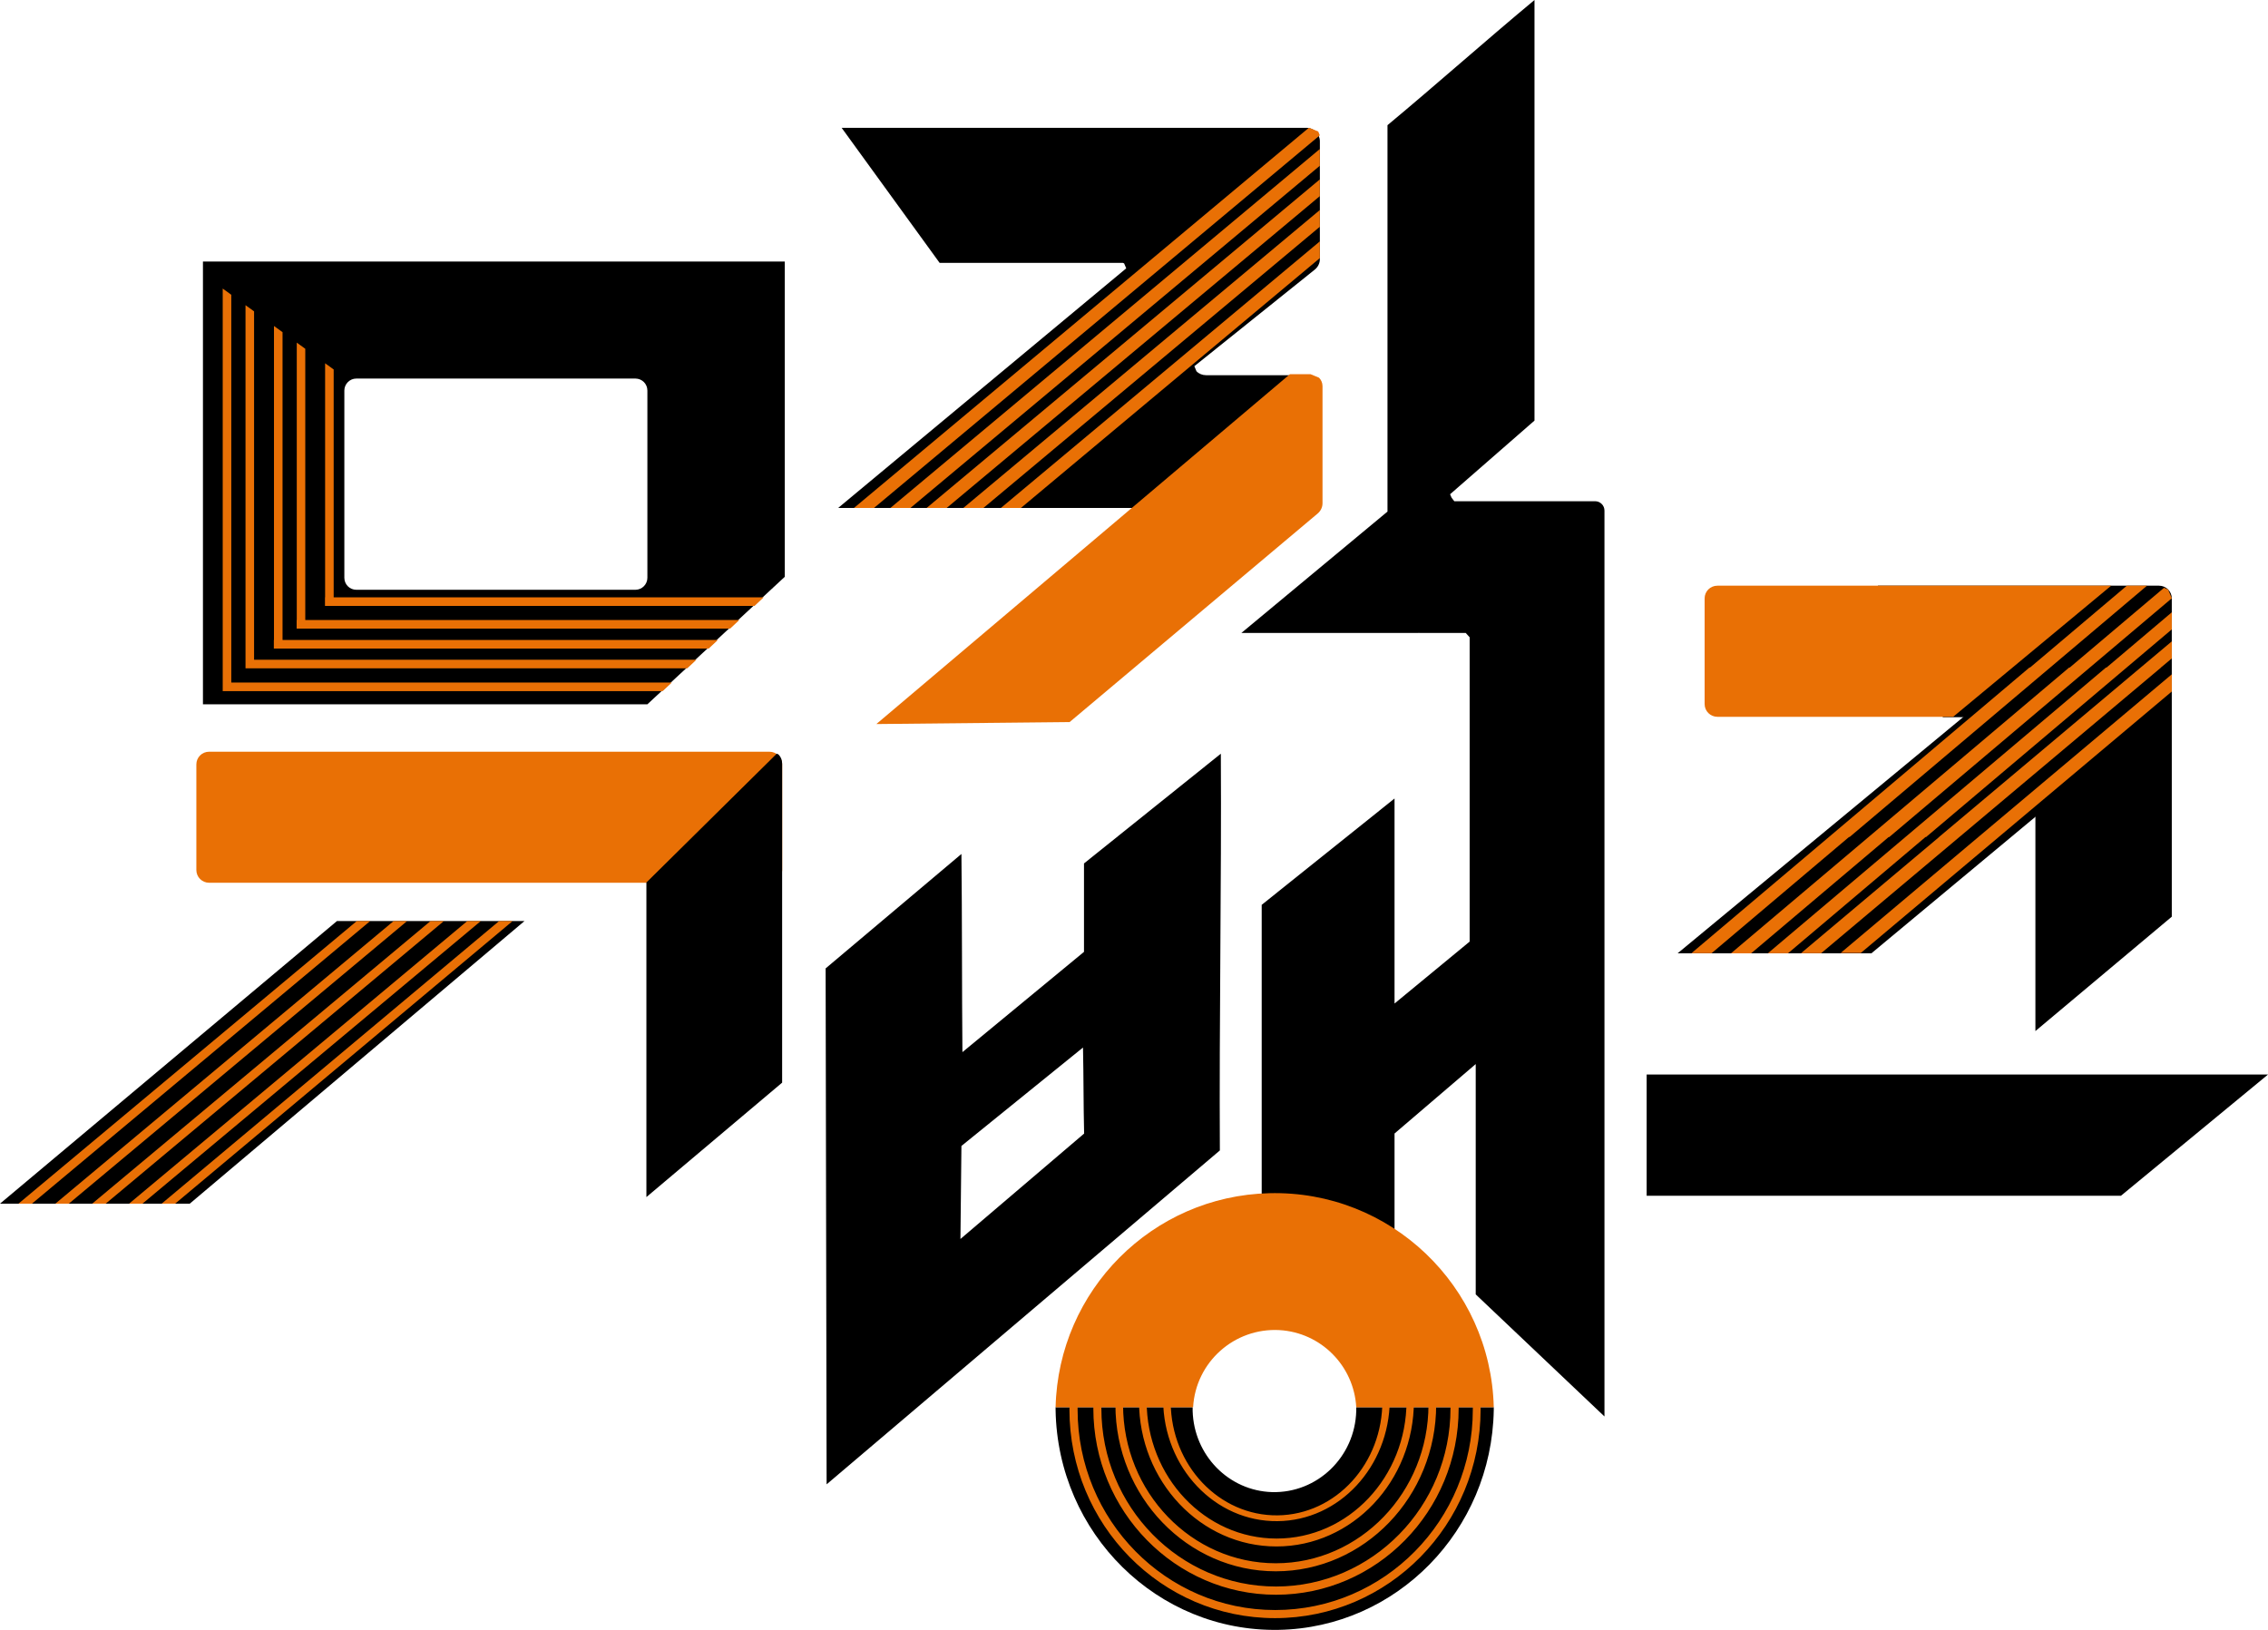
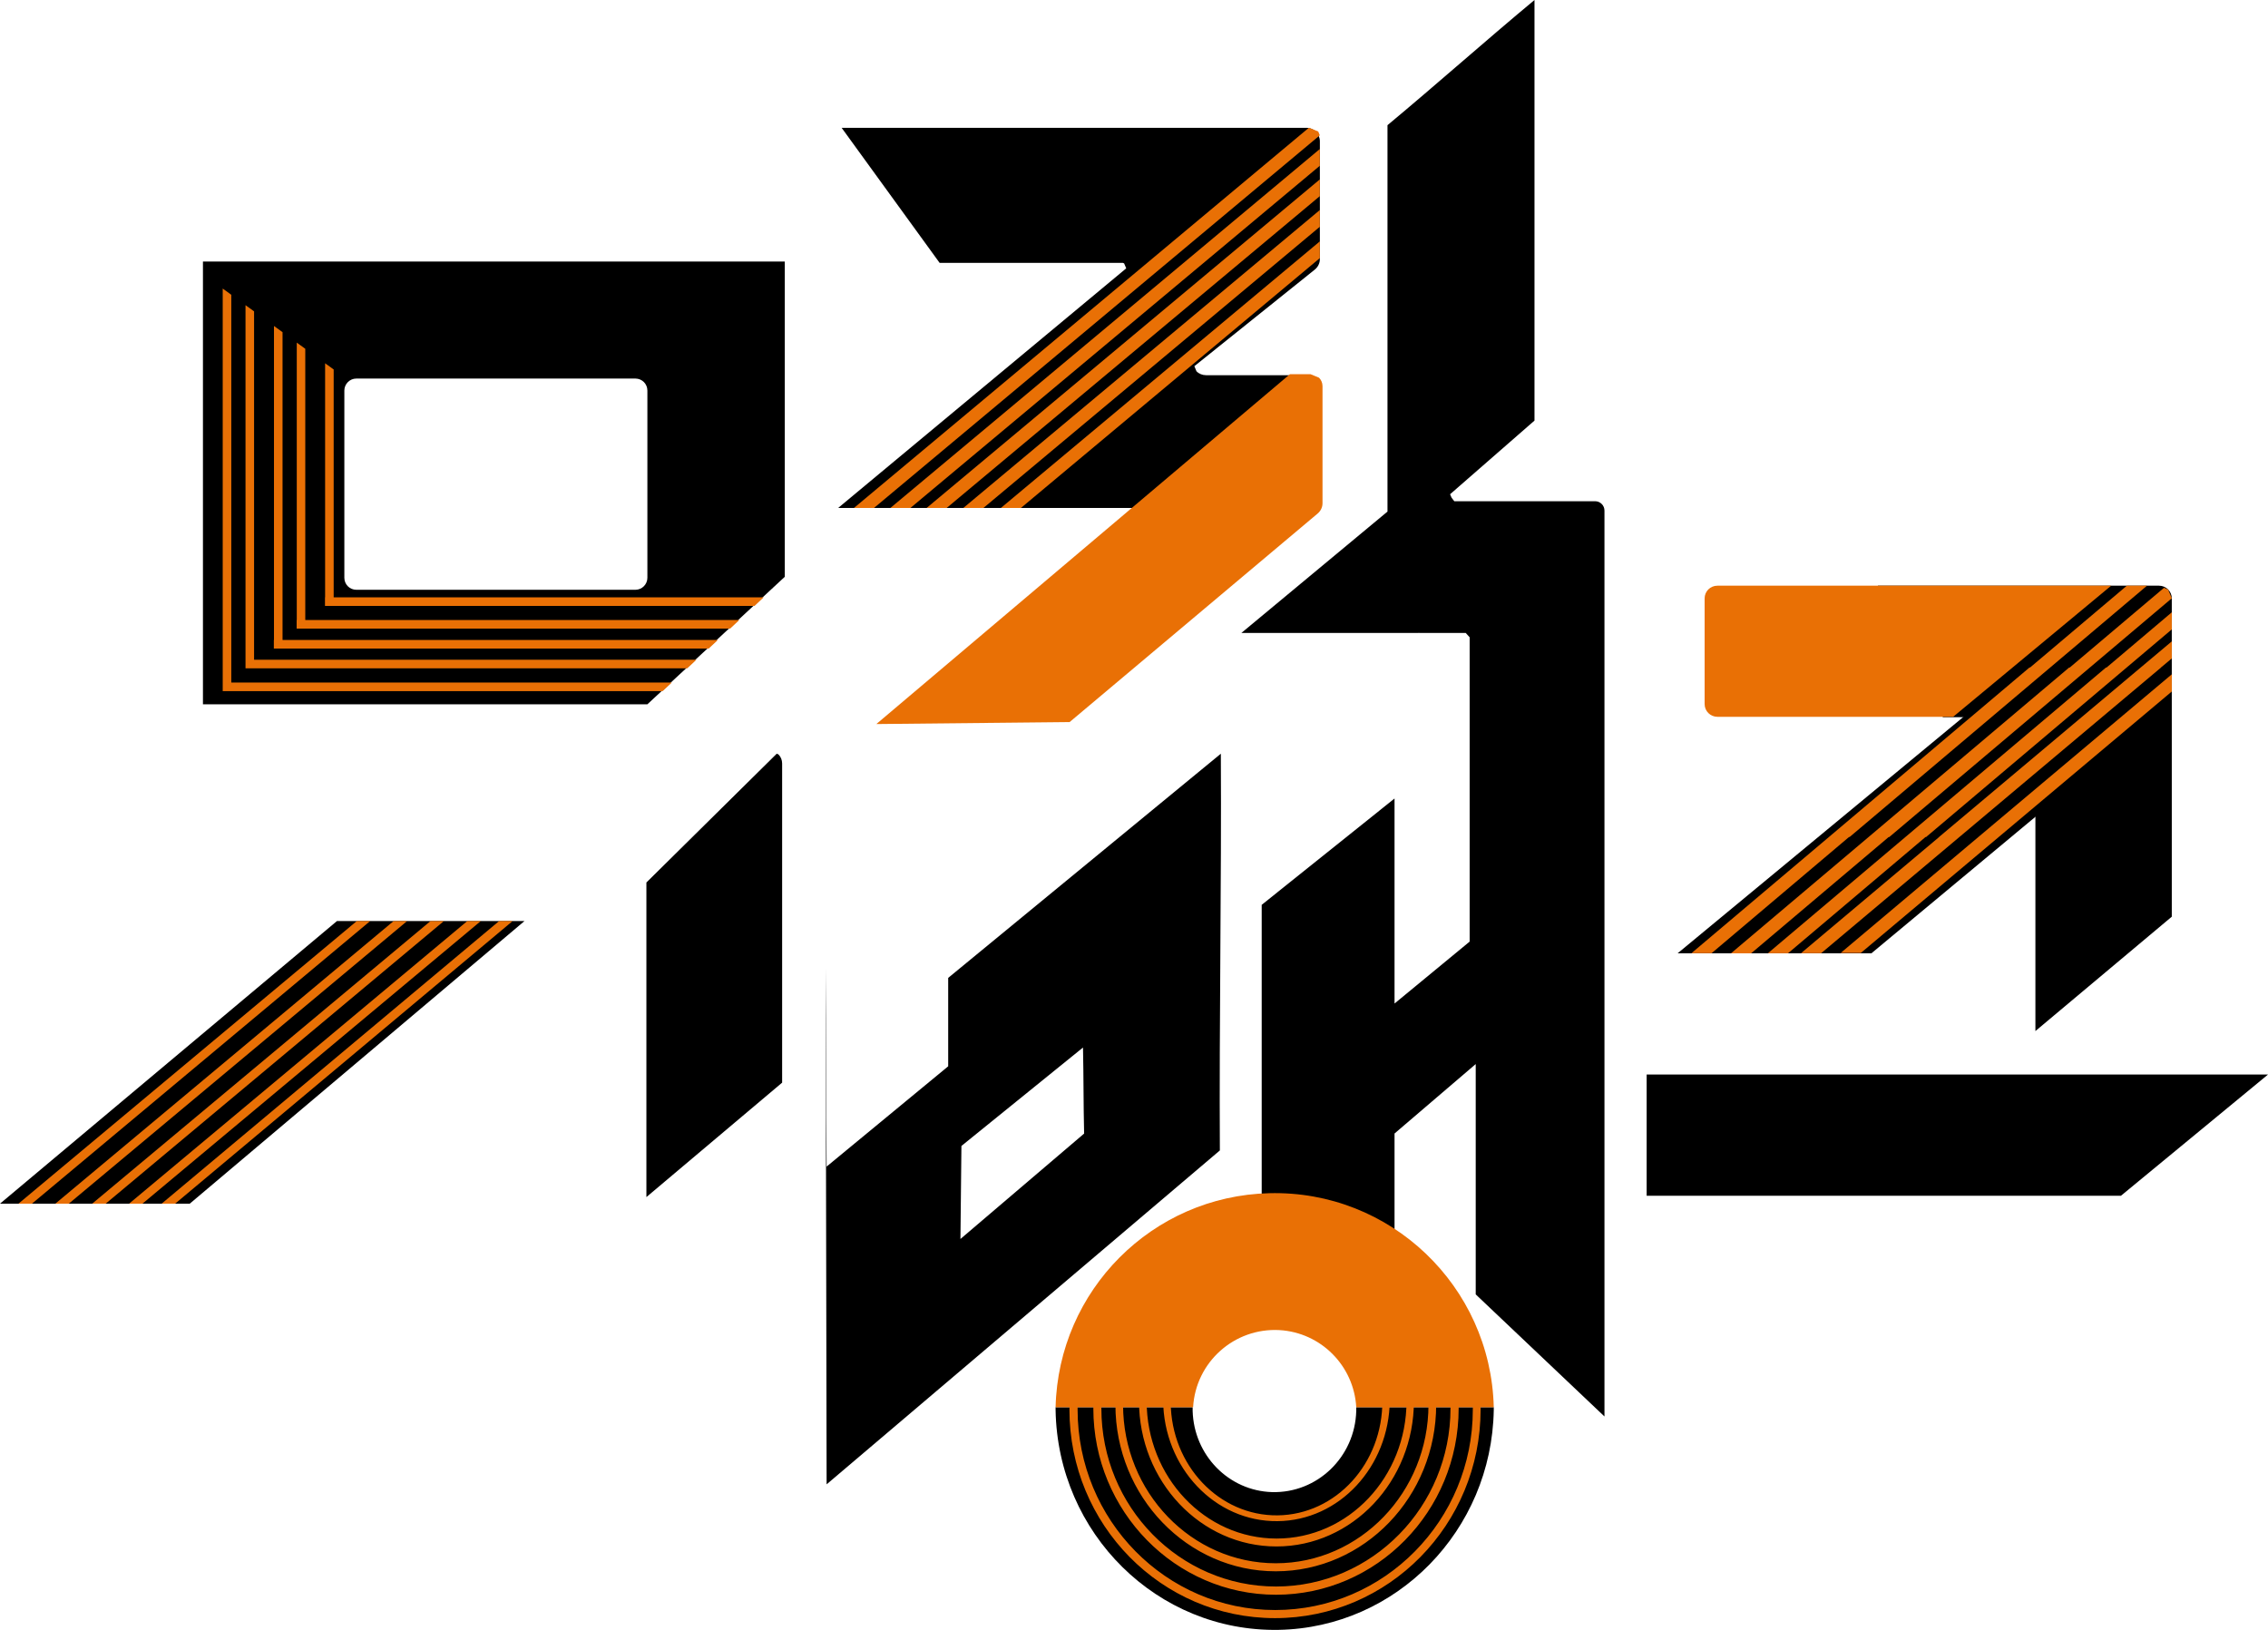
<svg xmlns="http://www.w3.org/2000/svg" version="1.1" id="katman_1" x="0px" y="0px" viewBox="0 0 3442 2474" style="enable-background:new 0 0 3442 2474;" xml:space="preserve">
  <style type="text/css">
	.st0{fill-rule:evenodd;clip-rule:evenodd;}
	.st1{fill-rule:evenodd;clip-rule:evenodd;fill:#E97005;}
</style>
  <path class="st0" d="M540.8,574.6c-10.1,0-18.2,8.3-18.2,18.2V877c0,10.1,8.1,18.2,18.2,18.2h423.5c10.1,0,18.2-8.3,18.2-18.2V592.8  c0-10.1-8.1-18.2-18.2-18.2H540.8z M308,397h883v478.5L982.5,1069H308V397z" />
  <path class="st1" d="M493.4,551.4l13,9.4v345.9H1159l-13.9,13H493.2v-13h0.2V551.4z M450.3,520l13,9.4v411.7H1122l-13.9,13H450.2  v-13h0.2V520z M415.8,494.8l13,9.4v467.2h660.7l-13.9,13h-660v-13h0.2V494.8z M372.6,463.2l13,9.4v528.8h671.3l-13.9,13H372.6v-7.7  V463.2z M338,438l13,9.4V1036h668.6l-13.9,13H338v-11.8v-0.9V438z" />
-   <path class="st1" d="M298,1160.3c0-10.7,8.6-19.3,19.4-19.3h850.3c10.7,0,19.4,8.6,19.4,19.3v160.3c0,10.7-8.6,19.3-19.4,19.3H317.4  c-10.7,0-19.4-8.6-19.4-19.3V1160.3z" />
  <path class="st0" d="M1178.8,1144l2.6,1.1c3.6,3.6,5.6,8.5,5.6,13.7v114.5v46.6v19.6v114.9v188.9L981,1817v-477.5L1178.8,1144z" />
  <path class="st0" d="M511.4,1398H796l-508,429H0L511.4,1398L511.4,1398z" />
  <path class="st1" d="M757.5,1398H778l-512.2,429h-20.5L757.5,1398z M709.2,1398h20.5l-513.5,429h-20.3L709.2,1398z M653.4,1398h20.3  l-513.3,429h-20.5L653.4,1398z M597.4,1398h20.5l-513.5,429H84L597.4,1398z M541.5,1398h20.3L48.5,1827H28L541.5,1398z" />
  <path class="st0" d="M1277.3,194h705.3c11.3,0,20.5,9.2,20.5,20.5v178.7c0,6.2-2.8,12-7.7,16l-182.8,146.6l3.2,7.7  c3.8,3.9,9,6,14.7,6h143.1V771h-256.1l0,0H1272l437.2-363.7l-3.2-7.5l-1.9-0.8h-278.1L1277.3,194z" />
  <path class="st1" d="M1957.6,568h31.4l12.8,5.3c3.2,3.2,5.3,7.7,5.3,12.8v177.7c0,6-2.6,11.6-7.3,15.6L1623.3,1096l-293.3,3  L1957.6,568z" />
  <path class="st1" d="M2003,366.4v25.4L1549.4,771H1519L2003,366.4z M2003,318.8v25.4L1492.5,771H1462L2003,318.8z M2003,272.3v25.4  L1436.7,771h-30.4L2003,272.3z M2003,226.2v25.4L1381.7,771h-30.4L2003,226.2z M1986.9,194l13.7,5.6l2.4,5.8L1326.4,771H1296  l690.3-577H1986.9z" />
  <path class="st0" d="M2328.8,0v638.4l-128.1,111.8l2.3,5.3l4.1,5.3h37.4h132h16.9h27.5c7.7,0,14.1,6.4,14.1,14.1V1381v147V2150  l-195.4-185.3v-349.6l-123.2,105.4v218.2h-201.6v-565.3l201.6-161.4v311.2l114-94V967.3l-6-6.6h-70.9v-0.4l-0.6,0.4H1884  l221.7-184.2V190C2180,128.2,2254.5,61.8,2328.8,0z" />
-   <path class="st0" d="M1643.6,1590l-184.5,149.4c-0.6,47-0.9,94.2-1.5,141.2l187.7-160C1644.2,1675,1644.6,1635.5,1643.6,1590z   M1852.8,1144c1.1,198.1-2.6,404.1-1.5,602.2L1254.5,2253c-0.6-258.4-0.9-524.6-1.5-783.1l206.1-173.7c1.1,98.3,0.6,202.6,1.5,300.8  l184.5-152.2v-134.2L1852.8,1144z" />
+   <path class="st0" d="M1643.6,1590l-184.5,149.4c-0.6,47-0.9,94.2-1.5,141.2l187.7-160C1644.2,1675,1644.6,1635.5,1643.6,1590z   M1852.8,1144c1.1,198.1-2.6,404.1-1.5,602.2L1254.5,2253c-0.6-258.4-0.9-524.6-1.5-783.1c1.1,98.3,0.6,202.6,1.5,300.8  l184.5-152.2v-134.2L1852.8,1144z" />
  <path class="st0" d="M2058.3,2136c0,1.9,0,3.8,0,5.6c-1.9,70-59.2,125-127.7,123.2c-65.8-1.9-118.7-55.9-120.6-123.2  c0-1.9,0-3.8,0-5.6H1602c0,1.5,0,2.8,0,4.3c3.2,187.6,154.6,336.8,338.3,333.6c179.2-3.2,323.5-150.8,326.7-333.6c0-1.5,0-2.8,0-4.3  H2058.3z" />
  <path class="st1" d="M1810.7,2136c3.9-68.6,62.6-120.8,130.9-117.1c62.9,3.6,113.1,53.9,116.7,117.1H2267  c-4.5-184-157.1-329.6-340.8-324.9c-177.3,4.3-319.9,147.3-324.2,324.9H1810.7z" />
  <path class="st1" d="M2235.2,2133.1c0,2.1,0,4.3,0,6.4c0,168.1-134.2,304.3-300,304.3l0,0c-165.6,0-299.8-136.4-299.8-304.4  c0-2.1,0-4.1,0-6.4h-12.2c0,2.1-0.2,4.3-0.2,6.4c0,174.9,139.6,316.7,312,316.7s312-141.8,312-316.7c0-2.1,0-4.3,0-6.4h-11.8V2133.1  z M2201.3,2137.8c0,148.9-119,270.3-264.8,270.3l0,0c-146.2,0-265-121-265-270.1l0,0c0-2.2,0-4.3,0-6.6h-12.2c0,2.2,0,4.3,0,6.4  c0,155.9,124.4,282.8,277.2,282.8c152.8,0,277.2-126.8,277.2-282.8c0-2.1,0-4.3,0-6.4h-12.2  C2201.3,2133.5,2201.3,2135.6,2201.3,2137.8z M2167.9,2132.2c0,132.6-103.9,240.6-231.7,240.6l0,0c-127.8,0-231.8-107.8-231.8-240.6  c0-2.3,0-4.3,0-6.4h-11.6c0,2.3,0,4.3,0,6.4c0,139.4,109.2,252.8,243.4,252.8c134.2,0,243.4-113.3,243.4-252.8c0-2.1,0-4.3,0-6.4  h-11.7C2168.1,2127.9,2167.9,2129.9,2167.9,2132.2z M2134.6,2126.6L2134.6,2126.6c0,115.3-88.3,208.7-197.2,208.7  c-108.8,0-197.2-93.4-197.2-208.7c0-2.2,0-4.3,0.2-6.6h-11.6c0,2.2-0.2,4.3-0.2,6.6c0,121.7,93.6,220.7,208.6,220.7  c115,0,208.6-99,208.6-220.7c0-2.2,0-4.3,0-6.6h-11.5C2134.4,2122.2,2134.6,2124.5,2134.6,2126.6z M2097.9,2125.4  c0.9,95.6-70.3,173.7-159,174.7c-88.7,0.9-161.4-75.7-162.2-171.3c0-1.1,0-2.3,0-3.4c0-1.5,0-3,0-4.3h-11.5c0,1.5,0,3,0,4.5  c0.9,102.2,78.8,184.4,173.7,183.3c93.6-0.9,169.3-82.4,170.3-183.3c0-1.5,0-3,0-4.5h-11.1  C2097.9,2122.4,2097.9,2123.9,2097.9,2125.4z" />
  <path class="st0" d="M2850,889h426.6c10.7,0,19.4,8.6,19.4,19.3v114.4v46.6v19.3v114.5v188.3L3089,1565v-476.4h-140.6  C2948.2,1022.1,2850,955.5,2850,889z" />
  <path class="st1" d="M2606.4,889H3204l-239.8,199h-357.8c-10.7,0-19.4-8.6-19.4-19.3V908.3C2587,897.6,2595.6,889,2606.4,889z" />
  <path class="st0" d="M3068.2,1015h176.8v85.7h11.1L2840.1,1447H2546L3068.2,1015z" />
  <path class="st1" d="M3296,1023.5v26.1l-472,396.9h-30.6l209.5-176.4l0,0L3296,1023.5z M3296,973.5v25.9l-16.4,13.7h0.2  l-515.9,433.7h-30.6l209.7-176.4h-0.2L3296,973.5z M3296,929.4v25.9l-372.9,315.2h-0.9l-208.6,176.4h-30.6l513.1-433.7h0.9  L3296,929.4z M3284.2,892.2l6.2,2.6l5.6,13.3l-428.9,362.5h-0.9L2657.6,1447h-30.6l513.1-433.7h0.9L3284.2,892.2z M3227.8,889h30.6  l-451.3,381.4h-0.9l-208.6,176.4H2567l513.1-433.7h0.9L3227.8,889z" />
  <path class="st0" d="M2499,1631h311.6h56.9H3442l-223.2,184h-351.1h-280.1H2499V1631z" />
</svg>